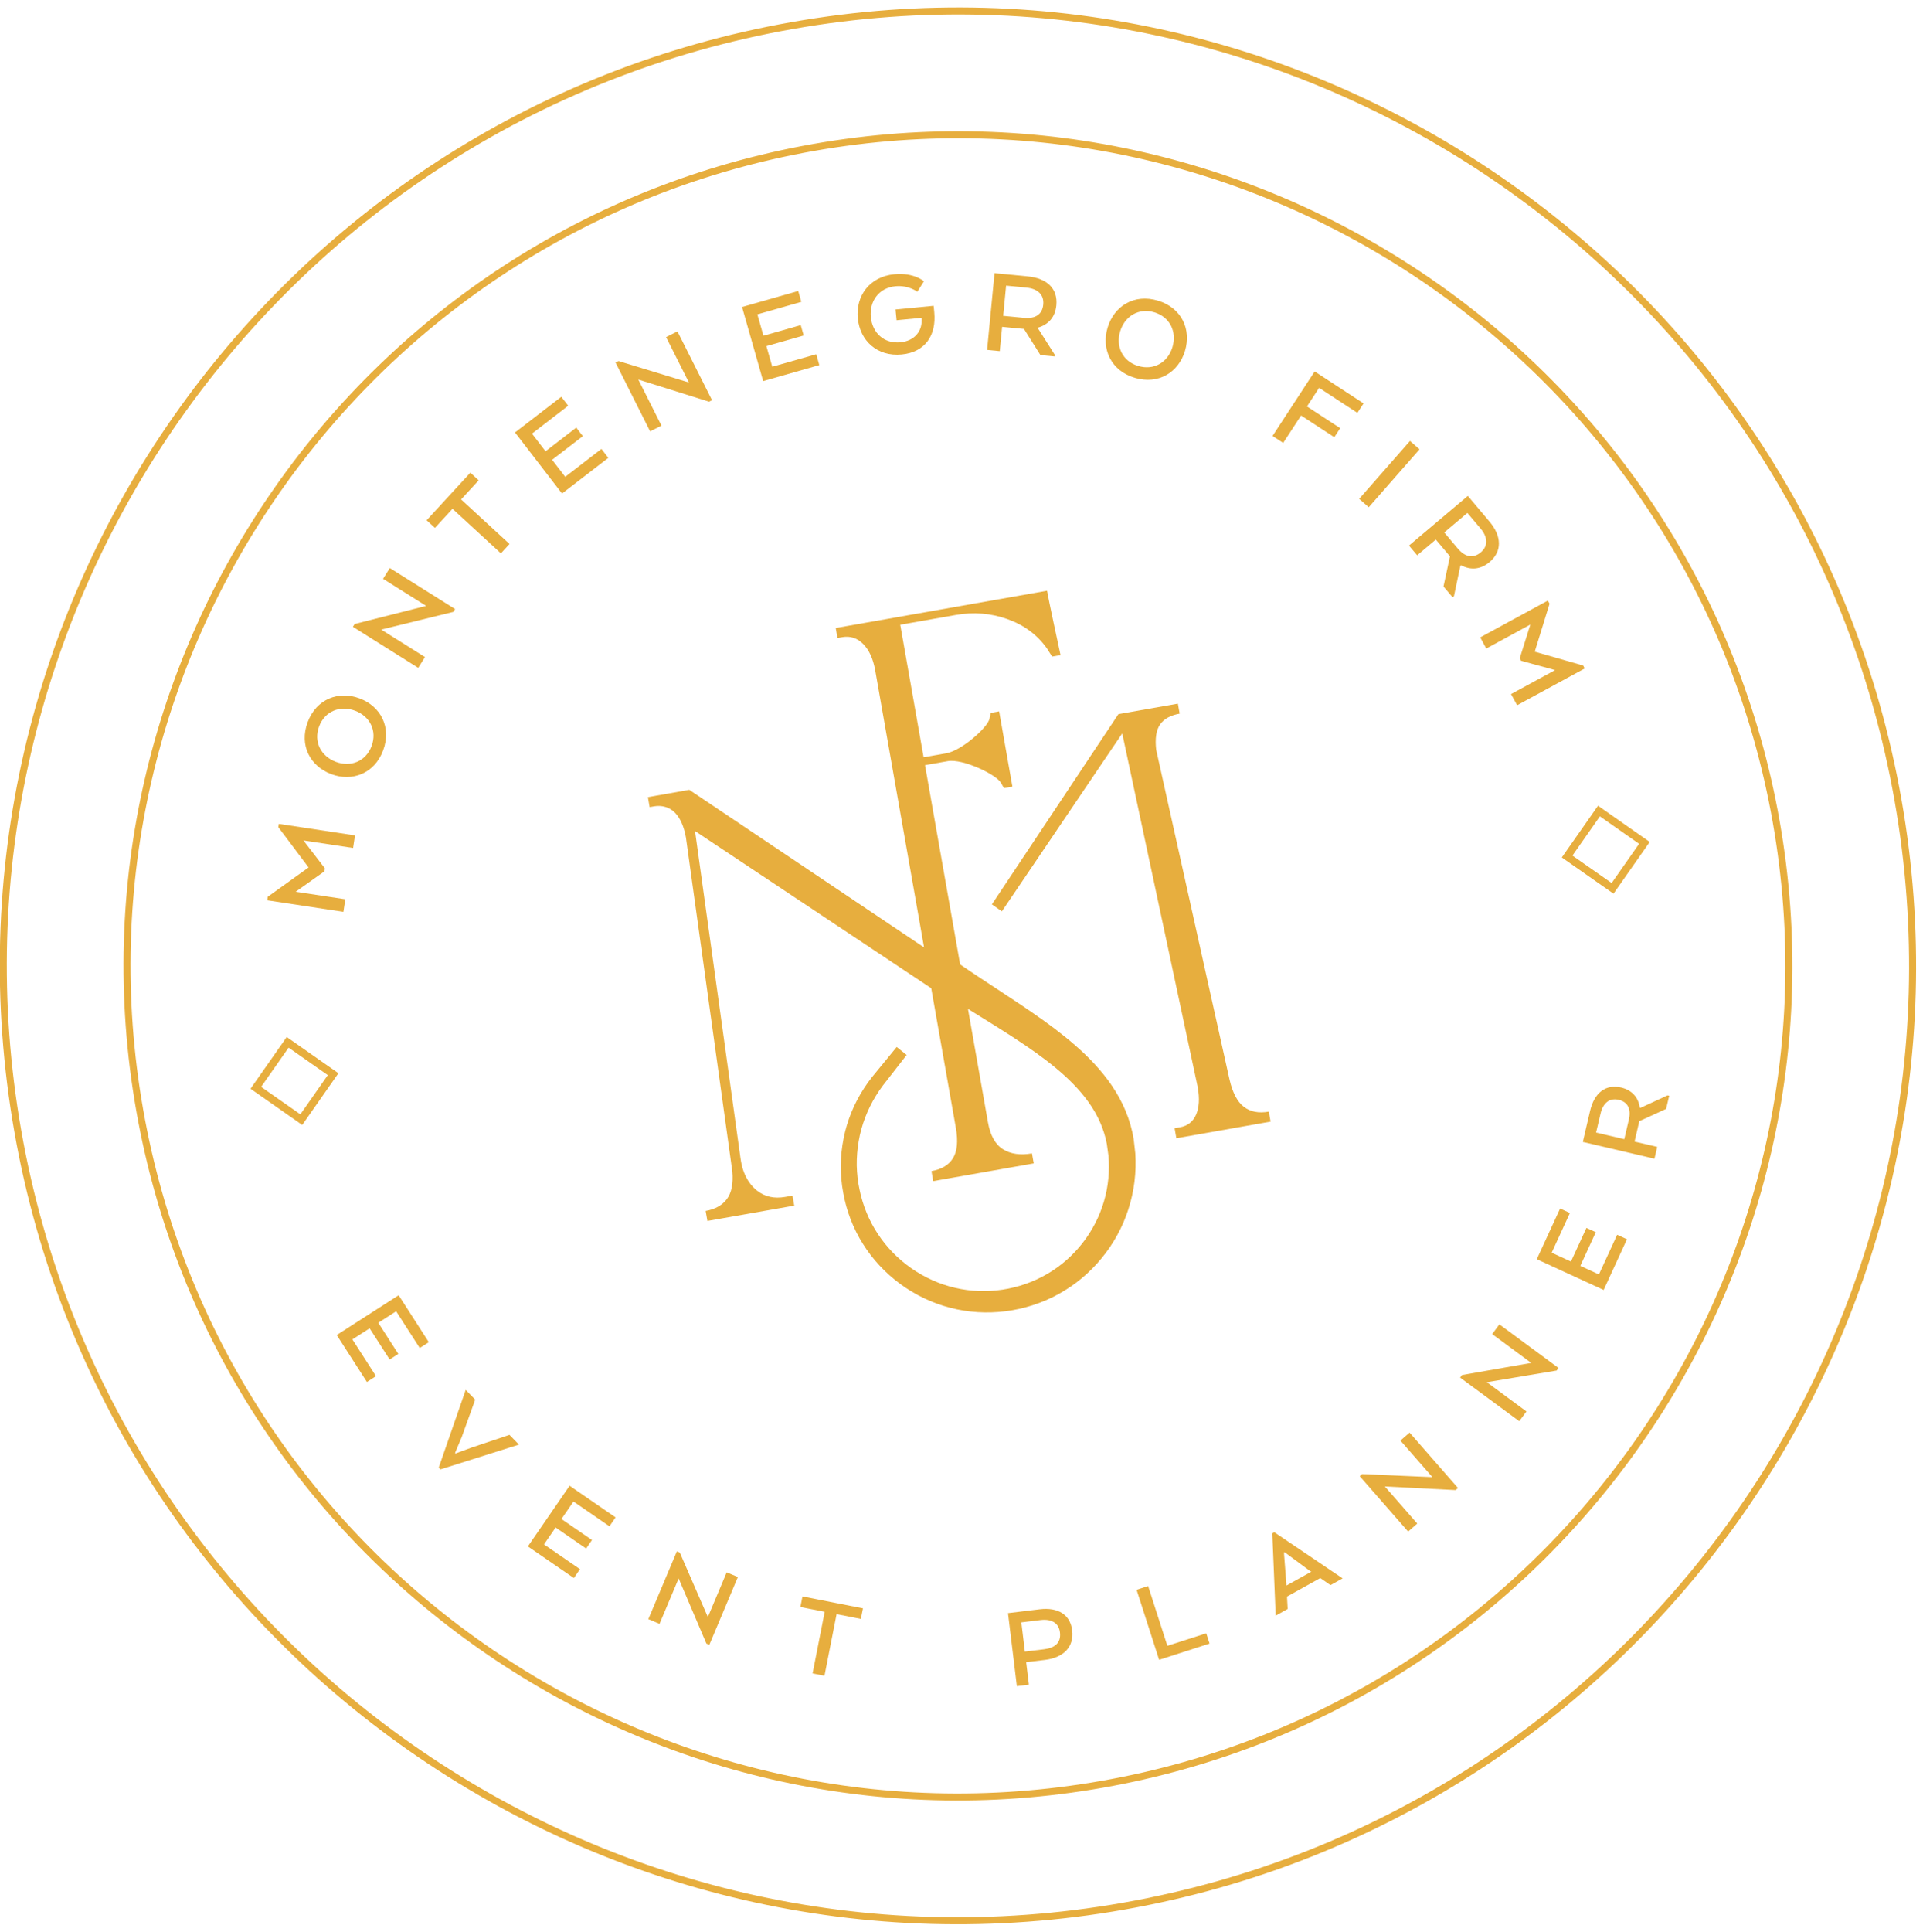
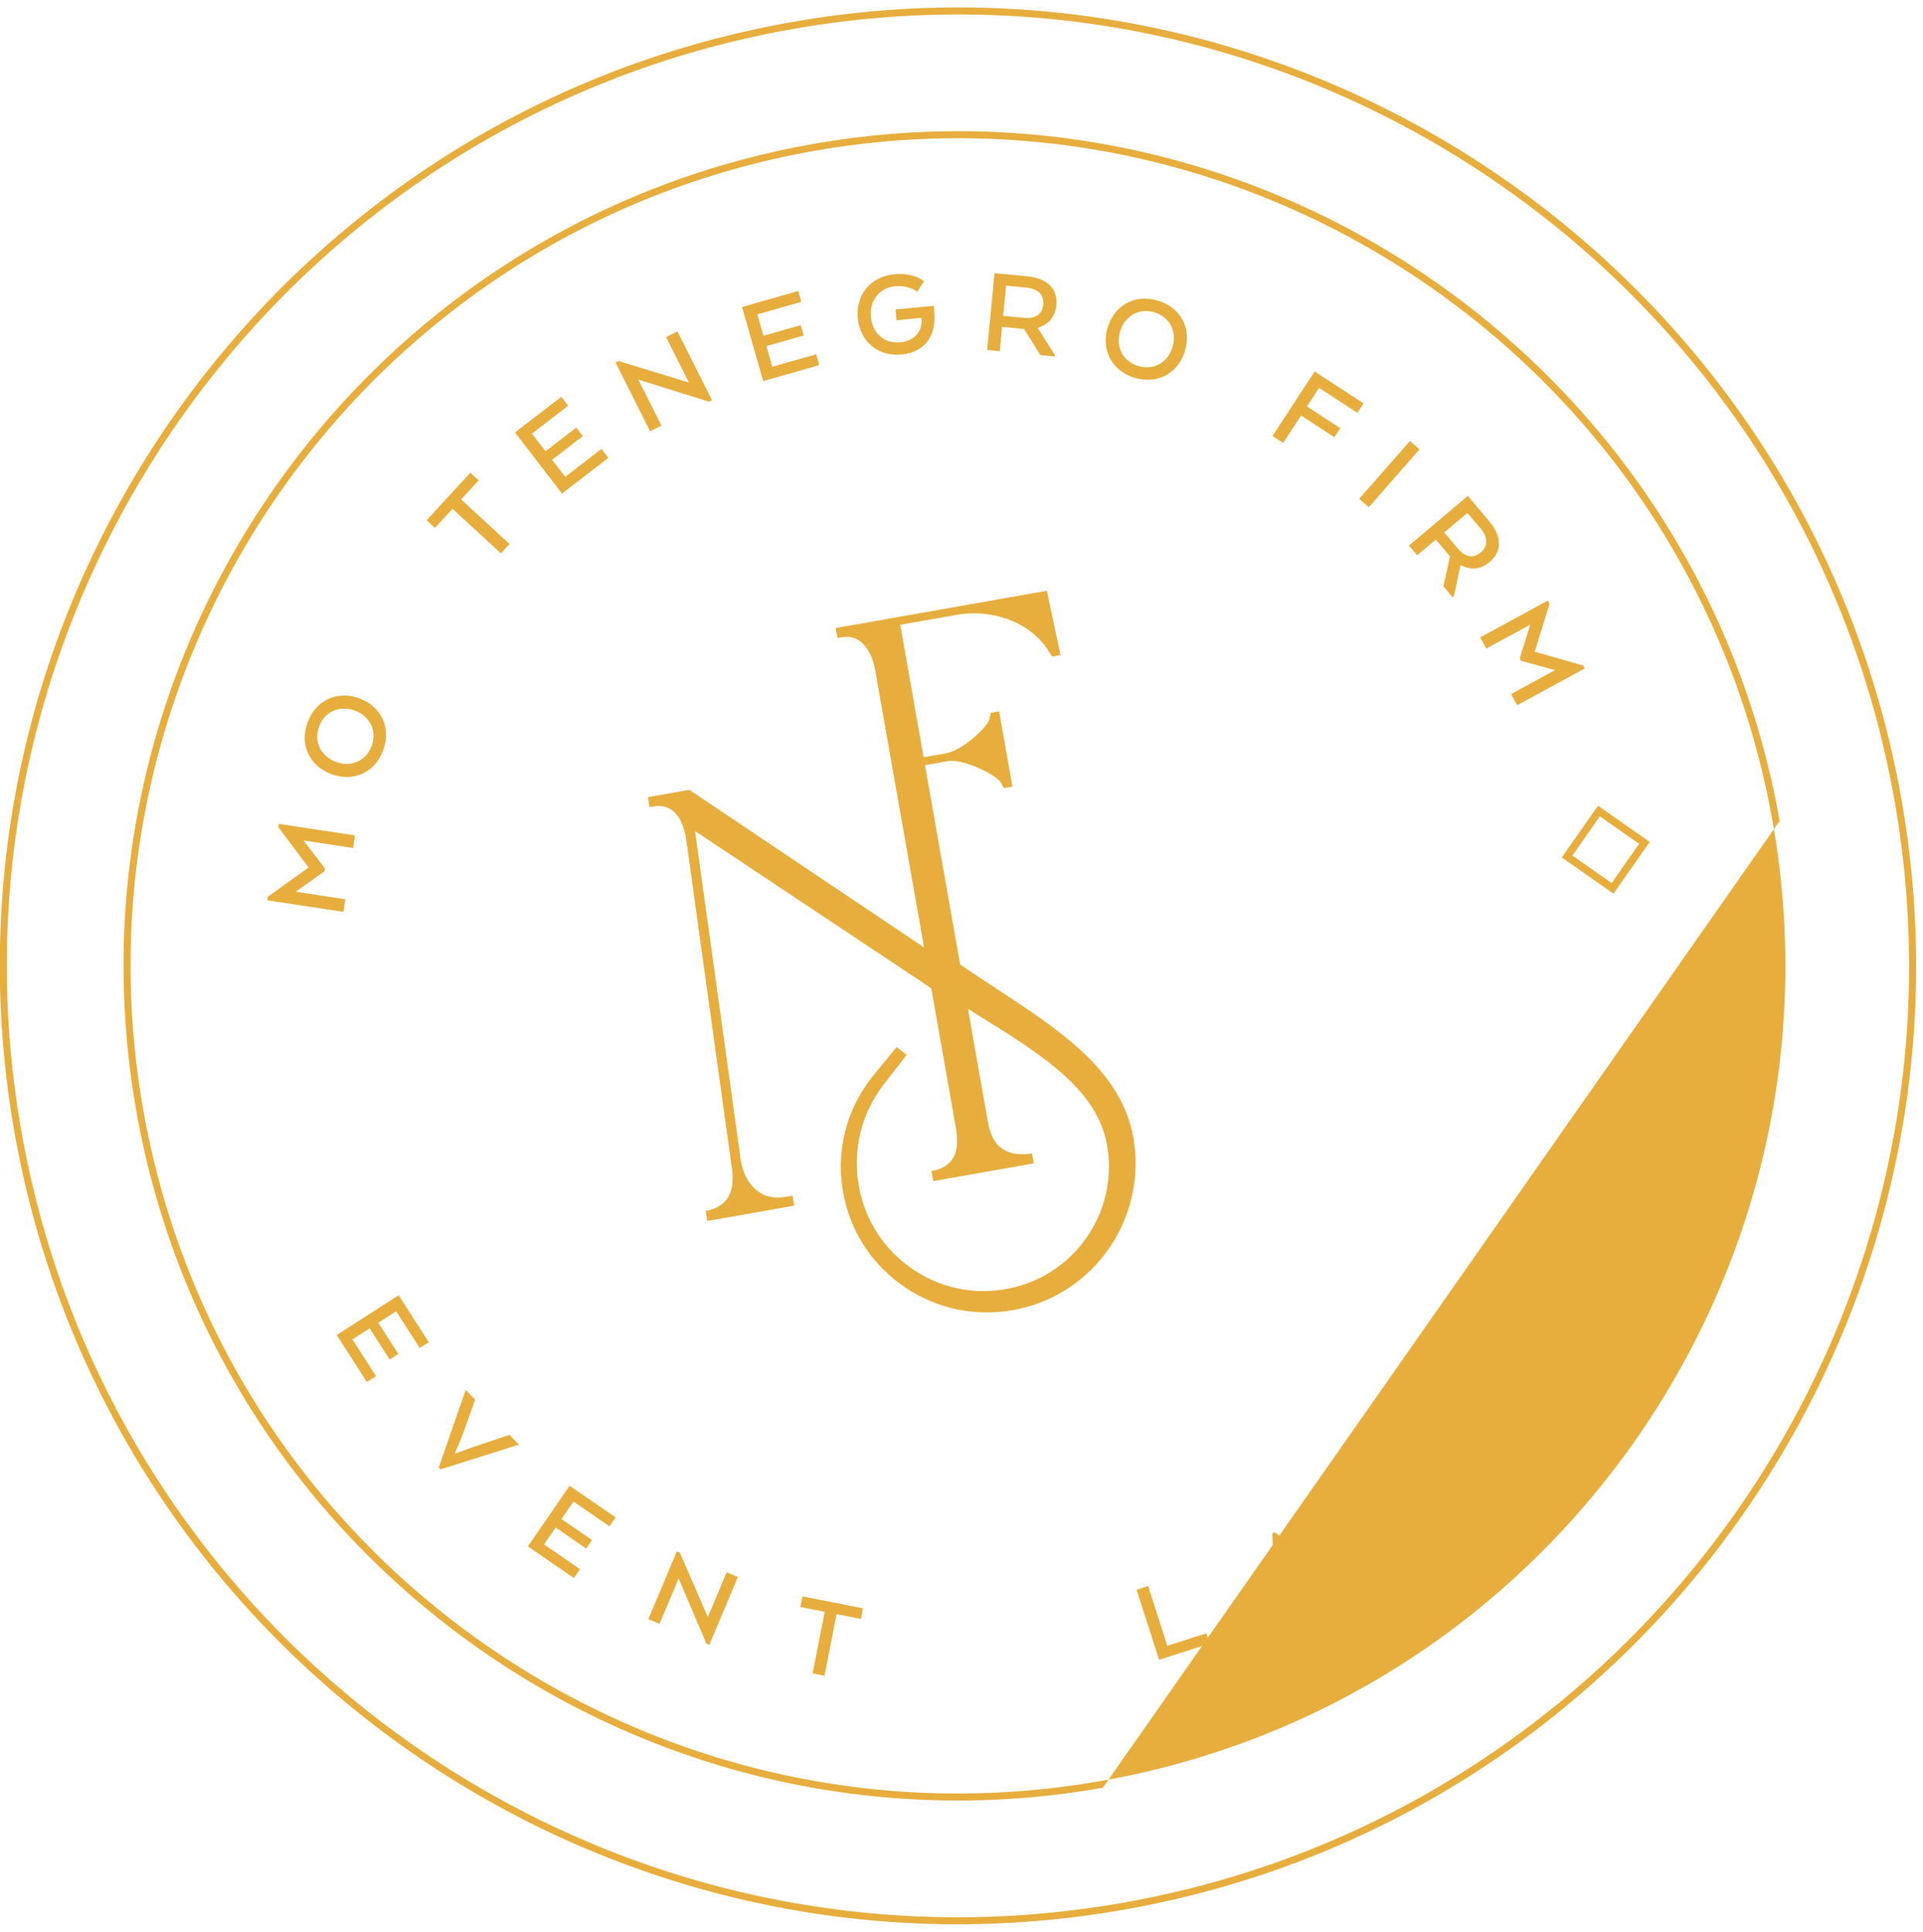
<svg xmlns="http://www.w3.org/2000/svg" width="218px" height="219px" viewBox="0 0 218 219" version="1.1">
  <title>MF-Sello</title>
  <desc>Created with Sketch.</desc>
  <g id="Landing-Page" stroke="none" stroke-width="1" fill="none" fill-rule="evenodd">
    <g id="MF-Landing-Page" transform="translate(-1073, -4302)" fill="#E7AE3E">
      <g id="MF-Sello" transform="translate(1182, 4411.5) rotate(-10) translate(-1182, -4411.5) translate(1073, 4302)">
        <path d="M108.609,1.58 C49.16,1.58 0.794,49.946 0.794,109.395 C0.794,168.844 49.16,217.211 108.609,217.211 C168.059,217.211 216.425,168.844 216.425,109.395 C216.425,49.946 168.059,1.58 108.609,1.58 M108.609,218.004 C48.721,218.004 -0,169.282 -0,109.395 C-0,49.507 48.721,0.786 108.609,0.786 C168.498,0.786 217.22,49.507 217.22,109.395 C217.22,169.282 168.498,218.004 108.609,218.004" id="Fill-1" />
-         <path d="M108.609,15.605 C56.893,15.605 14.819,57.68 14.819,109.395 C14.819,161.112 56.893,203.185 108.609,203.185 C160.326,203.185 202.401,161.112 202.401,109.395 C202.401,57.68 160.326,15.605 108.609,15.605 M108.609,203.979 C56.455,203.979 14.024,161.549 14.024,109.395 C14.024,57.242 56.455,14.811 108.609,14.811 C160.764,14.811 203.195,57.242 203.195,109.395 C203.195,161.549 160.764,203.979 108.609,203.979" id="Fill-4" />
+         <path d="M108.609,15.605 C56.893,15.605 14.819,57.68 14.819,109.395 C14.819,161.112 56.893,203.185 108.609,203.185 C160.326,203.185 202.401,161.112 202.401,109.395 C202.401,57.68 160.326,15.605 108.609,15.605 M108.609,203.979 C56.455,203.979 14.024,161.549 14.024,109.395 C14.024,57.242 56.455,14.811 108.609,14.811 C160.764,14.811 203.195,57.242 203.195,109.395 " id="Fill-4" />
        <polygon id="Fill-6" points="38.008 82.514 39.856 86.055 39.75 86.371 36.131 88.087 41.525 89.902 41.064 91.269 32.789 88.481 32.919 88.096 38.05 85.63 35.465 80.537 35.586 80.178 43.861 82.965 43.401 84.331" />
        <path d="M46.326,69.05 C44.77,68.131 42.949,68.493 42,70.098 C41.059,71.69 41.62,73.461 43.176,74.38 C44.718,75.29 46.527,74.923 47.468,73.329 C48.416,71.724 47.868,69.961 46.326,69.05 M42.42,75.659 C40.225,74.362 39.379,71.815 40.808,69.393 C42.248,66.962 44.887,66.475 47.081,67.771 C49.251,69.053 50.109,71.607 48.671,74.042 C47.242,76.461 44.589,76.941 42.42,75.659" id="Fill-8" />
-         <polygon id="Fill-10" points="59.494 59.674 59.239 59.954 50.84 60.509 55.184 64.438 54.216 65.508 47.733 59.643 47.987 59.363 56.322 58.749 52.043 54.879 53.011 53.809" />
        <polygon id="Fill-12" points="58.06 49.2 63.88 44.752 64.658 45.771 62.32 47.556 66.849 53.481 65.704 54.357 61.175 48.432 58.837 50.218" />
        <polygon id="Fill-14" points="77.156 42.89 73.259 44.926 74.387 47.082 78.979 44.681 79.573 45.816 73.702 48.885 69.656 41.142 75.526 38.074 76.12 39.208 71.526 41.61 72.693 43.843 76.589 41.806" />
        <polygon id="Fill-16" points="92.287 41.42 91.924 41.529 84.462 37.662 86.142 43.265 84.763 43.678 82.254 35.317 82.617 35.209 90.055 38.991 88.4 33.475 89.779 33.059" />
        <polygon id="Fill-18" points="103.793 36.002 99.42 36.454 99.67 38.871 104.825 38.341 104.955 39.615 98.369 40.294 97.472 31.607 104.061 30.927 104.191 32.202 99.037 32.732 99.295 35.237 103.668 34.786" />
        <path d="M117.295,36.349 L114.463,36.128 L114.56,34.907 L118.885,35.246 L118.829,35.985 C118.624,38.599 117.02,40.257 114.378,40.05 C111.546,39.831 109.976,37.663 110.173,35.151 C110.371,32.61 112.3,30.729 115.116,30.95 C117.367,31.125 118.281,32.32 118.281,32.32 L117.339,33.356 C117.339,33.356 116.519,32.432 114.995,32.312 C113.122,32.167 111.794,33.466 111.653,35.266 C111.514,37.052 112.584,38.523 114.47,38.67 C116.067,38.794 117.181,37.83 117.292,36.392 L117.295,36.349 Z" id="Fill-20" />
        <path d="M129.589,35.038 L127.372,34.423 L126.451,37.736 L128.753,38.374 C129.918,38.696 130.835,38.394 131.146,37.27 C131.454,36.162 130.824,35.382 129.589,35.038 L129.589,35.038 Z M126.324,32.802 L129.974,33.815 C132.094,34.404 133.1,35.787 132.592,37.611 C132.226,38.931 131.297,39.609 130.113,39.735 L130.09,39.818 L131.437,43.08 L131.382,43.276 L129.838,42.849 L128.516,39.608 L126.116,38.942 L125.376,41.609 L123.986,41.222 L126.324,32.802 Z" id="Fill-22" />
        <path d="M144.732,44.564 C145.545,42.952 145.063,41.159 143.398,40.319 C141.748,39.485 140.018,40.164 139.204,41.775 C138.398,43.375 138.884,45.155 140.536,45.989 C142.201,46.829 143.924,46.164 144.732,44.564 M137.878,41.106 C139.026,38.83 141.512,37.817 144.023,39.083 C146.546,40.356 147.206,42.958 146.058,45.234 C144.923,47.484 142.43,48.512 139.907,47.237 C137.398,45.971 136.743,43.356 137.878,41.106" id="Fill-24" />
        <polygon id="Fill-26" points="160.13 50.075 164.962 54.605 164.087 55.539 160.306 51.994 158.584 53.831 161.866 56.909 161.03 57.801 157.748 54.725 155.209 57.432 154.157 56.447" />
        <polygon id="Fill-28" points="163.497 66.295 162.596 65.171 169.405 59.707 170.307 60.831" />
        <path d="M175.554,70.856 L174.398,68.87 L171.43,70.595 L172.628,72.657 C173.235,73.701 174.103,74.122 175.11,73.538 C176.103,72.961 176.197,71.964 175.554,70.856 L175.554,70.856 Z M174.783,66.98 L176.682,70.25 C177.787,72.151 177.54,73.843 175.905,74.792 C174.723,75.48 173.584,75.317 172.651,74.578 L172.576,74.623 L171.262,77.893 L171.086,77.995 L170.282,76.612 L171.598,73.374 L170.348,71.223 L167.957,72.611 L167.233,71.365 L174.783,66.98 Z" id="Fill-30" />
        <polygon id="Fill-32" points="181.099 88.141 177.49 86.436 177.383 86.12 179.231 82.569 173.838 84.378 173.381 83.012 181.655 80.238 181.785 80.623 179.185 85.684 184.319 88.182 184.439 88.541 176.164 91.315 175.706 89.949" />
        <polygon id="Fill-34" points="37.416 142.142 35.794 138.269 33.652 139.166 35.564 143.731 34.435 144.203 31.992 138.369 39.685 135.146 42.129 140.981 41.001 141.453 39.09 136.888 36.87 137.818 38.492 141.691" />
        <polygon id="Fill-36" points="42.925 153.928 44.872 153.578 49.309 152.912 50.177 154.187 40.923 155.406 40.767 155.177 45.308 147.029 46.176 148.304 43.942 152.21 42.879 153.858" />
        <polygon id="Fill-38" points="55.632 167.107 52.638 164.16 51.009 165.817 54.539 169.288 53.681 170.161 49.169 165.724 55.022 159.775 59.532 164.212 58.674 165.085 55.145 161.614 53.457 163.328 56.452 166.273" />
        <polygon id="Fill-40" points="67.491 180.279 67.187 180.082 65.372 172.266 62.345 176.957 61.188 176.212 65.707 169.209 66.011 169.404 67.872 177.151 70.855 172.531 72.011 173.276" />
        <polygon id="Fill-42" points="78.841 176.712 85.362 179.232 84.921 180.372 82.303 179.361 79.739 186 78.456 185.503 81.02 178.865 78.4 177.853" />
-         <path d="M104.957,184.036 L102.765,183.917 L102.585,187.248 L104.777,187.365 C106.013,187.431 106.817,186.973 106.88,185.795 C106.939,184.699 106.178,184.102 104.957,184.036 L104.957,184.036 Z M101.458,182.622 L105.079,182.817 C107.16,182.93 108.381,184.011 108.283,185.814 C108.181,187.73 106.738,188.681 104.685,188.572 L102.521,188.454 L102.383,191.02 L101.01,190.946 L101.458,182.622 Z" id="Fill-44" />
        <polygon id="Fill-46" points="117.412 190.807 116.274 182.545 117.637 182.356 118.608 189.408 123.194 188.776 123.362 189.988" />
        <path d="M133.535,181.266 L133.457,181.294 L133.108,184.87 L133.075,185.027 L136.132,183.969 L136.008,183.866 L133.535,181.266 Z M132.535,178.924 L132.784,178.837 L139.5,185.331 L138.016,185.845 L137.012,184.855 L132.931,186.268 L132.766,187.662 L131.295,188.172 L132.535,178.924 Z" id="Fill-48" />
        <polygon id="Fill-50" points="154.158 177.513 153.848 177.7 146.023 175.903 148.912 180.683 147.735 181.396 143.421 174.259 143.731 174.073 151.515 175.799 148.667 171.089 149.845 170.377" />
-         <polygon id="Fill-52" points="167.744 166.099 167.482 166.347 159.462 166.278 163.308 170.32 162.313 171.267 156.57 165.234 156.832 164.985 164.796 164.996 161.006 161.012 162 160.065" />
        <polygon id="Fill-54" points="174.577 151.679 172.186 155.131 174.095 156.453 176.913 152.383 177.919 153.08 174.317 158.28 167.458 153.53 171.06 148.33 172.068 149.027 169.248 153.096 171.226 154.465 173.617 151.013" />
        <path d="M177.437,138.545 L176.571,140.563 L179.589,141.855 L180.486,139.759 C180.94,138.698 180.767,137.792 179.745,137.353 C178.736,136.923 177.917,137.418 177.437,138.545 L177.437,138.545 Z M174.905,141.347 L176.328,138.023 C177.154,136.094 178.591,135.318 180.253,136.028 C181.454,136.544 181.978,137.509 181.946,138.644 L182.022,138.677 L185.279,137.818 L185.459,137.894 L184.857,139.3 L181.623,140.14 L180.688,142.326 L183.116,143.365 L182.574,144.631 L174.905,141.347 Z" id="Fill-56" />
-         <path d="M137.75,130.751 C137.123,130.065 136.77,128.954 136.689,127.419 L134.993,89.185 C135.074,87.893 135.387,86.973 135.931,86.428 C136.478,85.882 137.275,85.609 138.325,85.609 L138.325,84.458 L131.478,84.458 L113.609,103.2 L114.587,104.176 L131.526,86.685 L132.992,127.661 C132.992,128.954 132.752,129.963 132.267,130.691 C131.782,131.418 131.094,131.782 130.206,131.782 L129.601,131.782 L129.601,132.932 L140.447,132.932 L140.447,131.782 C139.274,131.782 138.376,131.438 137.75,130.751" id="Fill-58" />
        <path d="M115.276,70.188 C117.335,70.188 119.232,70.684 120.968,71.673 C122.704,72.662 123.976,74.005 124.785,75.701 L125.208,76.729 L126.177,76.729 C126.136,75.559 125.935,70.452 125.935,69.281 L101.614,69.281 L101.614,70.431 L102.159,70.431 C103.087,70.431 103.824,70.825 104.37,71.613 C104.914,72.4 105.187,73.459 105.187,74.791 L105.187,106.667 L82.08,84.458 L77.314,84.458 L77.314,85.609 L77.838,85.609 C78.707,85.609 79.547,86.012 80.034,86.733 C80.522,87.458 80.767,88.457 80.767,89.73 C80.767,89.851 79.374,127.903 79.374,127.903 C79.254,129.276 78.868,130.266 78.222,130.872 C77.577,131.478 76.708,131.782 75.618,131.782 L75.618,132.933 L85.614,132.933 L85.614,131.782 L84.766,131.782 C83.515,131.782 82.514,131.367 81.767,130.539 C81.206,129.918 80.833,129.133 80.648,128.182 C80.542,127.638 80.529,127.08 80.549,126.526 L81.91,89.172 L105.187,111.367 L105.187,127.422 C105.187,128.956 104.884,130.066 104.279,130.752 C103.673,131.438 102.784,131.782 101.614,131.782 L101.614,132.933 L113.182,132.933 L113.182,131.782 C111.85,131.782 110.798,131.438 110.032,130.752 C109.264,130.066 108.881,128.956 108.881,127.422 L108.881,114.393 C110.826,116.138 112.765,117.842 114.583,119.611 C115.951,120.939 117.241,122.311 118.369,123.764 C119.486,125.218 120.427,126.764 121.02,128.399 C121.316,129.215 121.524,130.054 121.634,130.905 C121.654,131.118 121.685,131.331 121.699,131.545 L121.726,132.189 L121.678,133.511 C121.531,135.269 121.05,136.999 120.26,138.583 C118.691,141.762 115.856,144.321 112.491,145.546 C109.137,146.784 105.279,146.705 101.957,145.275 C98.624,143.865 95.854,141.121 94.402,137.763 C93.666,136.089 93.272,134.266 93.222,132.429 C93.184,131.51 93.247,130.588 93.384,129.679 C93.533,128.77 93.766,127.874 94.079,127.008 C94.699,125.269 95.672,123.654 96.905,122.268 C97.209,121.917 97.537,121.592 97.877,121.269 L98.949,120.301 L101.132,118.328 L100.174,117.242 L97.957,119.148 L96.826,120.119 C96.45,120.46 96.072,120.815 95.727,121.194 C94.324,122.694 93.195,124.464 92.452,126.392 C92.075,127.355 91.79,128.354 91.598,129.37 C91.417,130.39 91.321,131.426 91.336,132.462 C91.341,134.534 91.737,136.617 92.527,138.548 C94.088,142.42 97.178,145.66 101.012,147.4 C104.841,149.161 109.344,149.383 113.362,148.013 C117.389,146.661 120.854,143.705 122.847,139.915 C123.849,138.025 124.488,135.936 124.72,133.801 L124.819,132.193 L124.805,131.371 C124.793,131.098 124.764,130.824 124.743,130.55 C124.63,129.458 124.39,128.381 124.044,127.351 C123.354,125.286 122.269,123.429 121.048,121.756 C119.817,120.086 118.454,118.57 117.053,117.139 C114.349,114.38 111.522,111.879 108.881,109.279 L108.881,86.346 L111.501,86.346 C113.236,86.346 116.642,88.789 117.005,89.797 L117.247,90.463 L118.216,90.463 L118.216,81.803 L117.247,81.803 L117.005,82.409 C116.682,83.338 113.277,85.438 111.501,85.438 L108.881,85.438 L108.881,70.188 L115.276,70.188 Z" id="Fill-60" />
-         <path d="M28.434,109.183 L32.273,113.022 L36.111,109.183 L32.273,105.345 L28.434,109.183 Z M32.273,114.244 L27.212,109.183 L32.273,104.122 L37.333,109.183 L32.273,114.244 Z" id="Fill-62" />
        <path d="M179.38,109.183 L183.218,113.021 L187.056,109.183 L183.218,105.346 L179.38,109.183 Z M183.218,114.244 L178.157,109.183 L183.218,104.122 L188.278,109.183 L183.218,114.244 Z" id="Fill-64" />
      </g>
    </g>
  </g>
</svg>